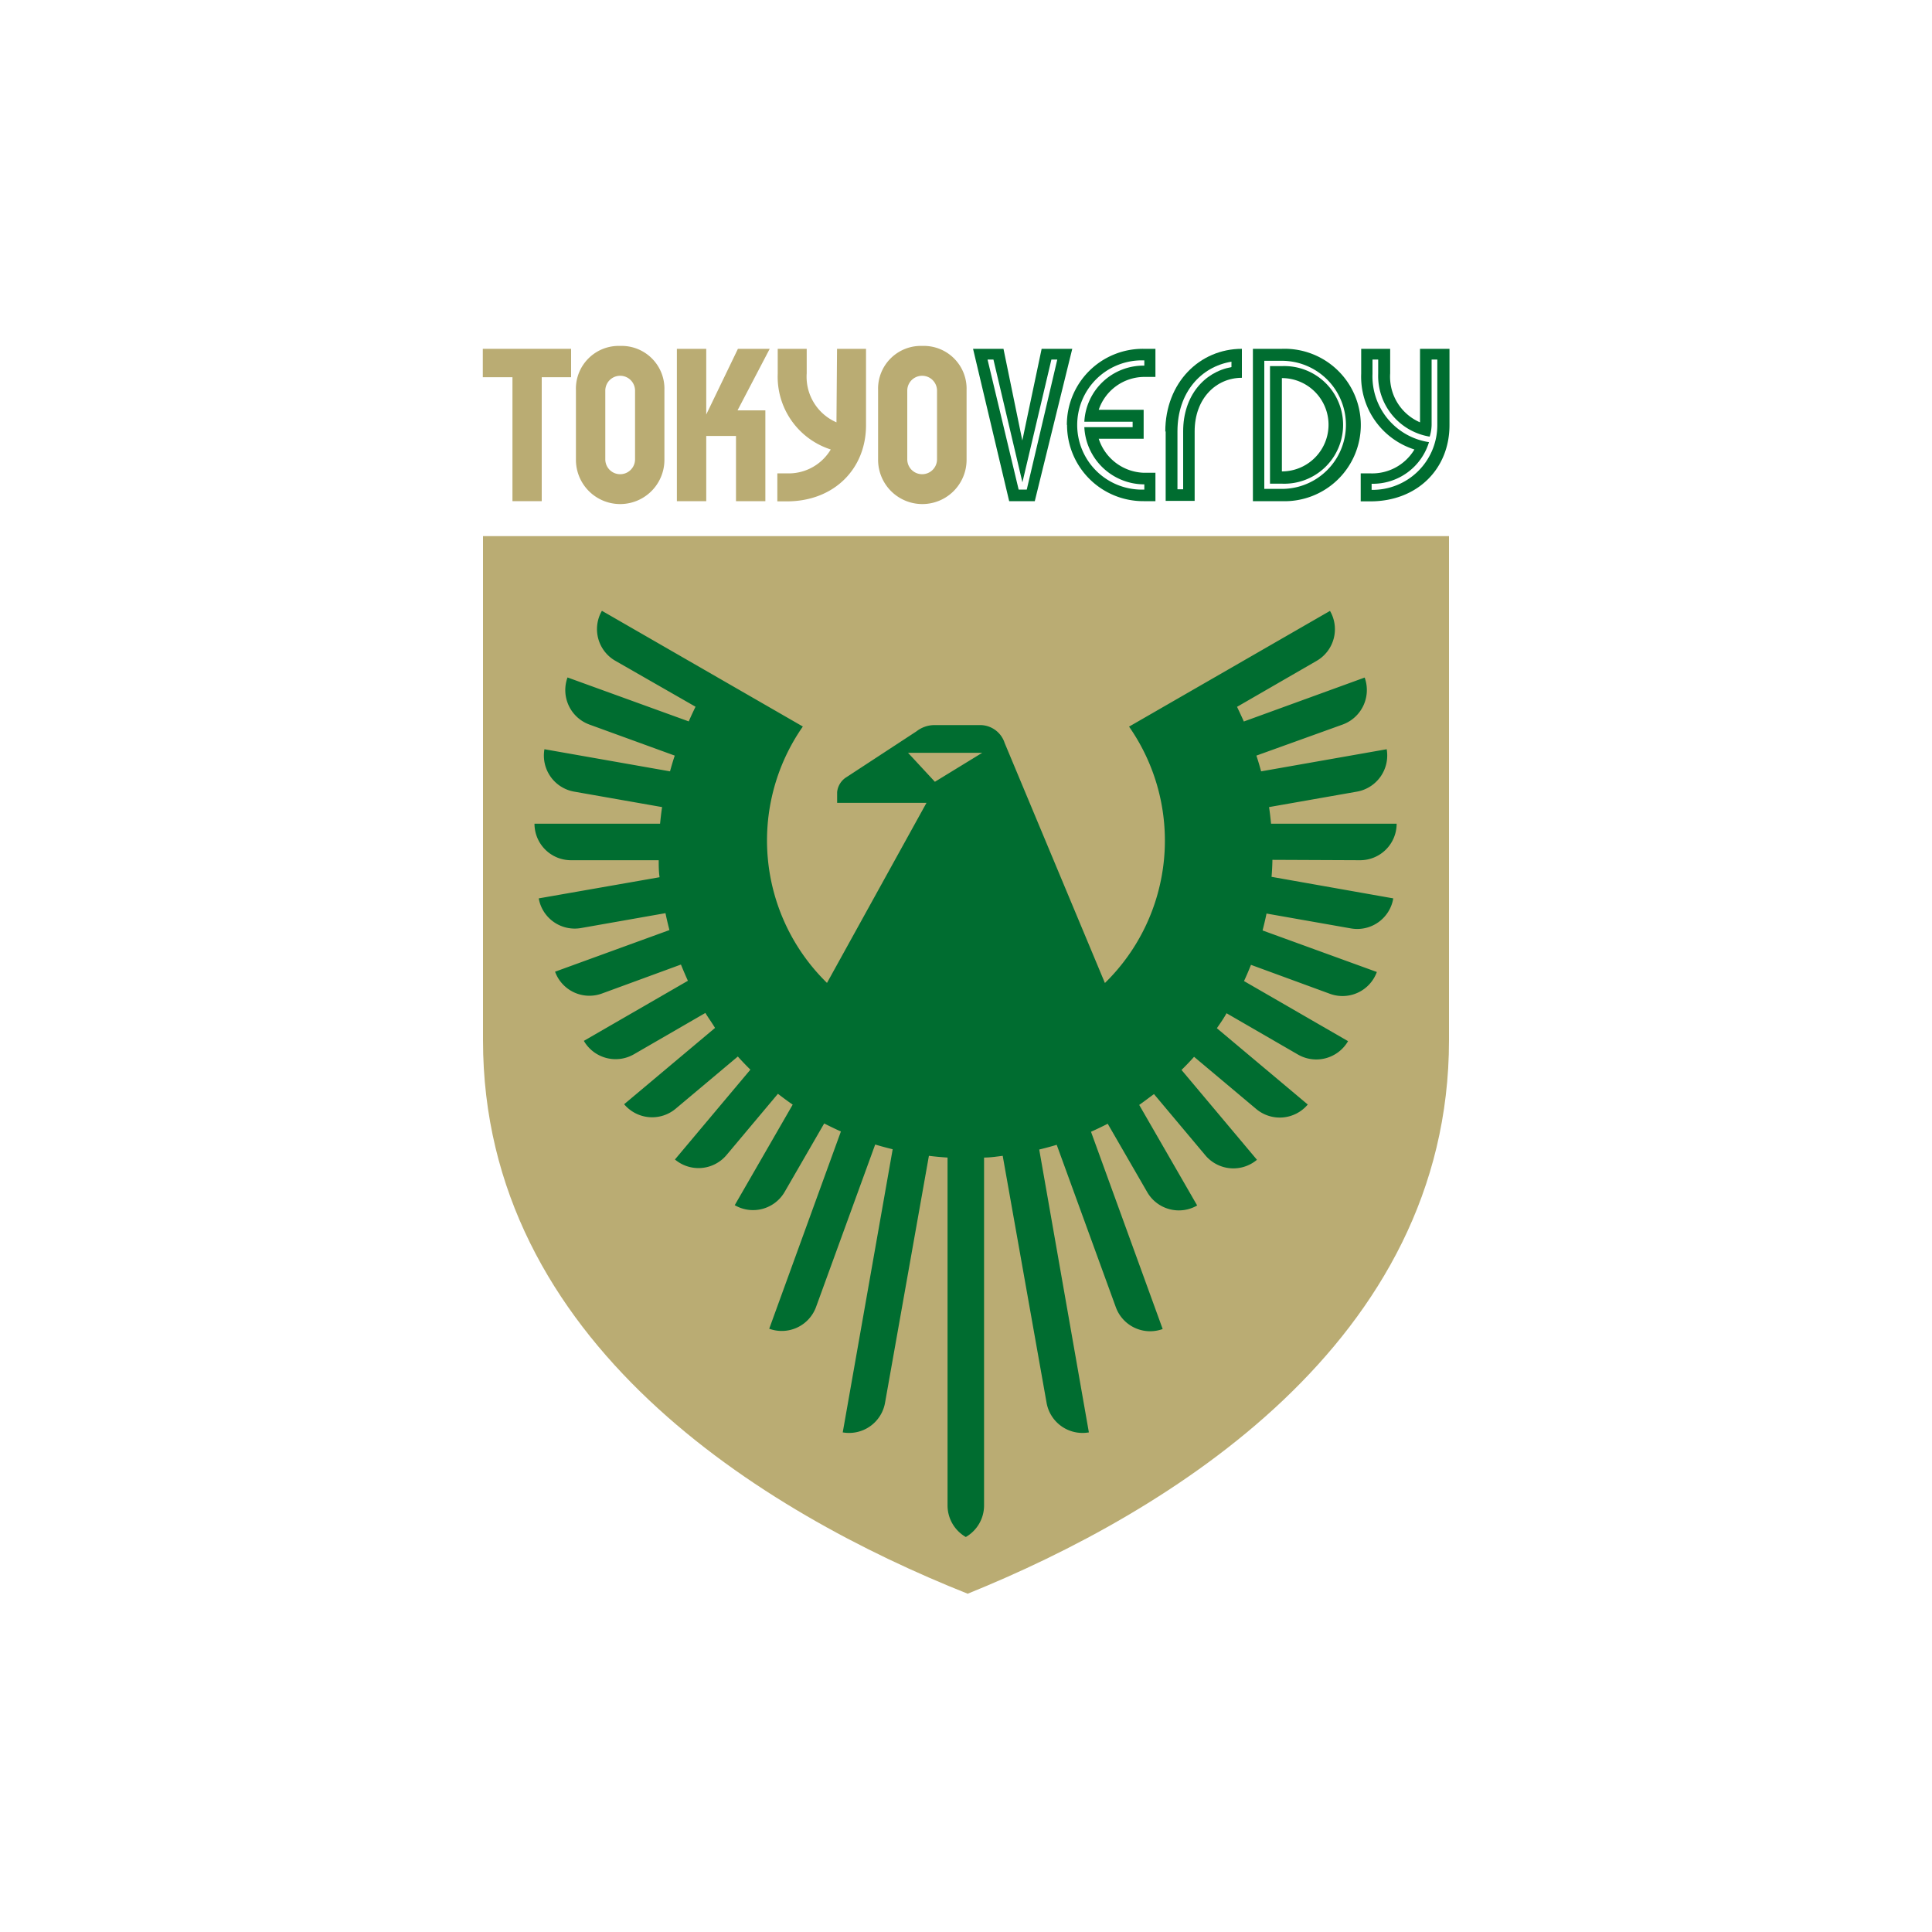
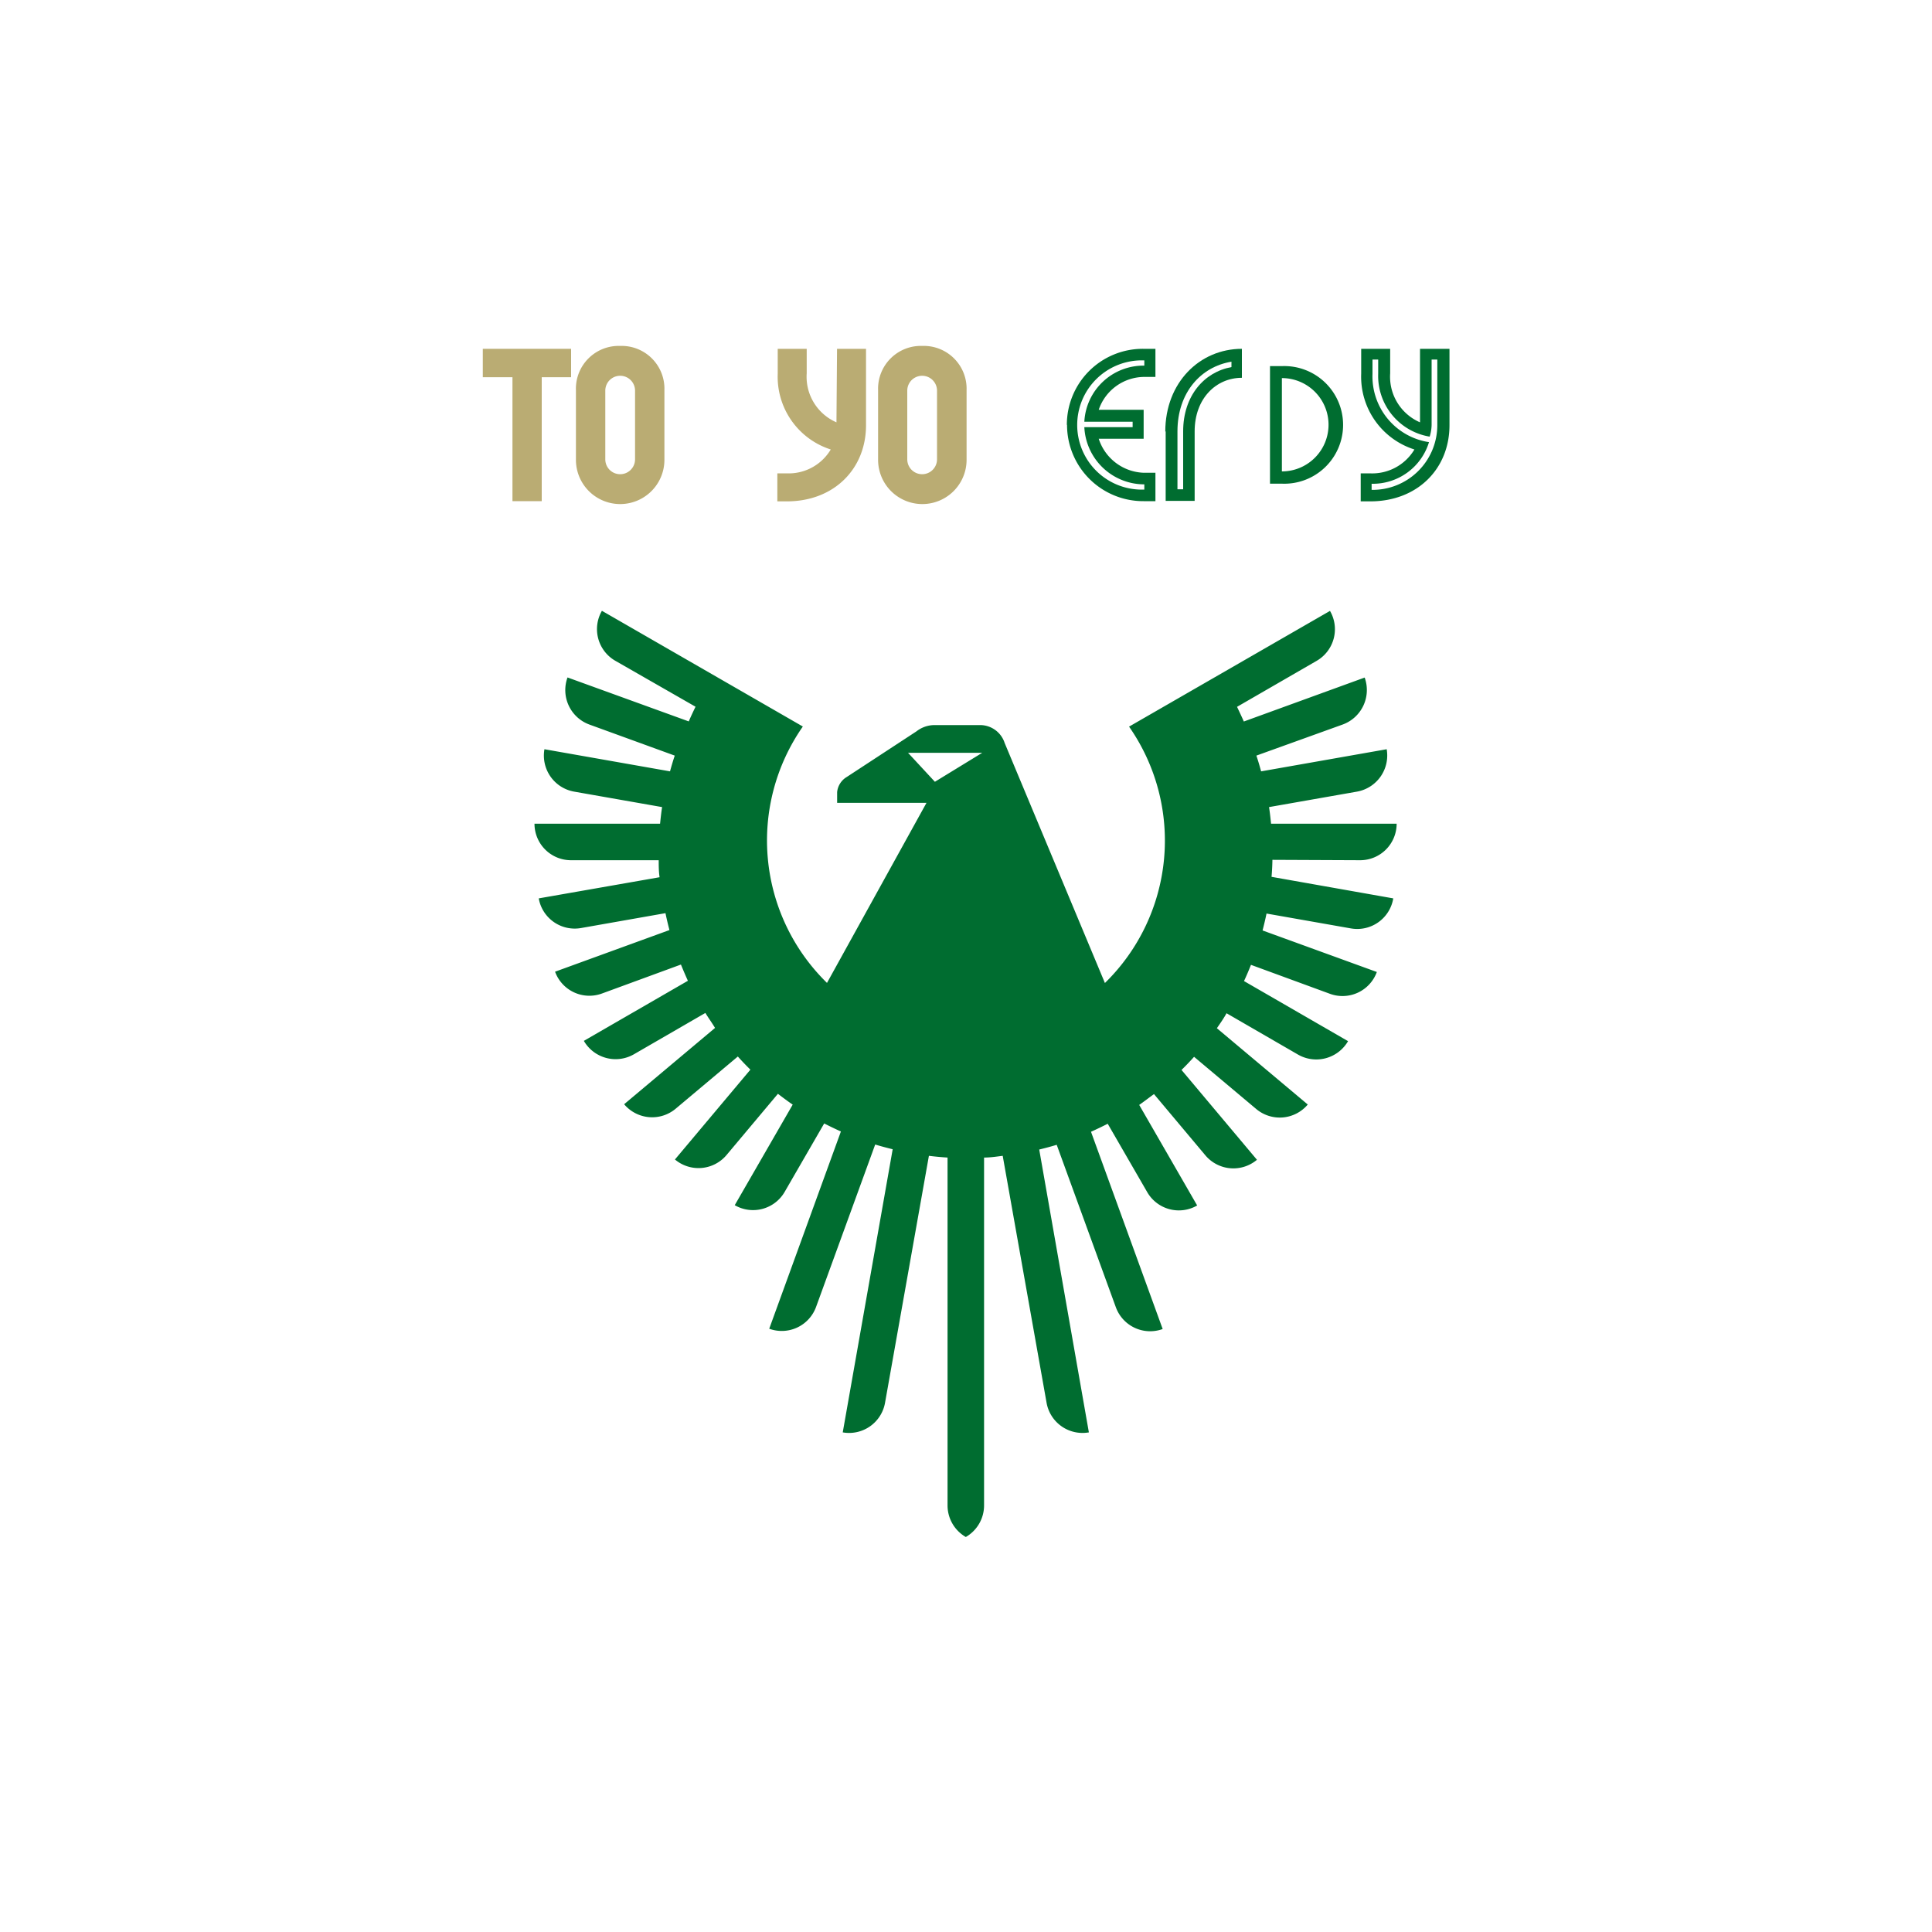
<svg xmlns="http://www.w3.org/2000/svg" viewBox="0 0 200 200">
  <title>emb_tokyov01</title>
  <g>
    <g>
      <g>
        <path d="M86.59,43.72a5.14,5.14,0,0,1-3.08-5.07V36.11h-3v2.58A7.9,7.9,0,0,0,86,46.53,5.07,5.07,0,0,1,81.4,49h-.93v2.9h1c4.83,0,8.18-3.33,8.18-7.88V36.11h-3Z" fill="#baac73" />
-         <polygon points="76.39 36.11 73.11 42.91 73.11 36.11 70.07 36.11 70.07 51.88 73.11 51.88 73.11 45.13 76.19 45.13 76.19 51.88 79.23 51.88 79.23 42.48 76.35 42.48 79.68 36.11 76.39 36.11" fill="#baac73" />
        <polygon points="49.98 39.05 53.05 39.05 53.05 51.88 56.08 51.88 56.08 39.05 59.12 39.05 59.12 36.11 49.98 36.11 49.98 39.05" fill="#baac73" />
        <path d="M65.74,47.55a1.54,1.54,0,1,1-3.08,0V40.44a1.54,1.54,0,1,1,3.08,0ZM64.2,35.81a4.43,4.43,0,0,0-4.58,4.58V47.6a4.58,4.58,0,1,0,9.16,0V40.39a4.43,4.43,0,0,0-4.58-4.58" fill="#baac73" />
        <path d="M97,47.55a1.54,1.54,0,1,1-3.08,0V40.44a1.54,1.54,0,1,1,3.08,0ZM95.48,35.81a4.43,4.43,0,0,0-4.58,4.58V47.6a4.58,4.58,0,0,0,9.16,0V40.39a4.43,4.43,0,0,0-4.58-4.58" fill="#baac73" />
      </g>
      <g>
        <path d="M148.79,44a6.7,6.7,0,0,1-6.8,6.71v-.63a6.08,6.08,0,0,0,5.94-4.31,6.88,6.88,0,0,1-5.85-7.05V37.22h.59v1.47A6.37,6.37,0,0,0,148,45.2,4.33,4.33,0,0,0,148.2,44V37.22h.59ZM147,36.11v7.61a5.14,5.14,0,0,1-3.09-5.07V36.11h-3v2.58a7.9,7.9,0,0,0,5.51,7.84A5.09,5.09,0,0,1,141.79,49h-.93v2.9h1c4.83,0,8.19-3.33,8.19-7.89V36.11Z" fill="#006d30" />
        <path d="M127.48,37.47V38c-2.85.52-5,3-5,6.65v6h-.59v-6c0-4,2.41-6.69,5.6-7.21m-6.82,7.21v7.2h3v-7.2c0-3.38,2.2-5.54,4.89-5.54v-3c-4.37,0-7.93,3.49-7.93,8.57" fill="#006d30" />
        <path d="M132.7,48.8V39.14a4.83,4.83,0,1,1,0,9.66m0-10.9h-1.23V50.07h1.23a6.09,6.09,0,1,0,0-12.17" fill="#006d30" />
        <path d="M118.46,37.85a6.13,6.13,0,0,0-6.21,5.81h5v.56h-5a6.22,6.22,0,0,0,6.21,5.92v.54a6.69,6.69,0,1,1,0-13.37Zm-8,6.12a7.89,7.89,0,0,0,7.93,7.91h1.22V48.94h-1.22a5.08,5.08,0,0,1-4.65-3.52h4.65v-3h-4.65a5,5,0,0,1,4.65-3.4h1.22V36.11h-1.22A7.86,7.86,0,0,0,110.44,44" fill="#006d30" />
-         <path d="M132.7,50.61h-1.82V37.35h1.82a6.63,6.63,0,1,1,0,13.26m0-14.5h-3V51.88h3a7.89,7.89,0,1,0,0-15.77" fill="#006d30" />
-         <path d="M106.29,50.68h-.84l-3.22-13.46h.61l3,12.71,3-12.71h.61Zm1.54-14.57-2,9.49-1.95-9.49h-3.15l3.74,15.77h2.65L111,36.11Z" fill="#006d30" />
      </g>
    </g>
-     <path d="M100.22,165C79.07,156.59,50,139,50,107.68V55.5H150v52.18c0,31.29-29.09,48.91-49.8,57.29" fill="#baac73" />
    <path d="M94,77.93h7.68l-4.9,3ZM140.8,89.05a3.78,3.78,0,0,0,3.78-3.78h-13c-.06-.57-.12-1.15-.21-1.72l9.1-1.6a3.8,3.8,0,0,0,3.08-4.39l-13,2.29c-.15-.55-.31-1.1-.49-1.63L139,75a3.8,3.8,0,0,0,2.27-4.86h0l-12.51,4.55c-.22-.51-.46-1-.7-1.52l8.24-4.76a3.78,3.78,0,0,0,1.38-5.17l-.8.46-20,11.52a20.61,20.61,0,0,1-2.5,26.54L104,76.91a2.67,2.67,0,0,0-2.5-1.85H96.73a3.05,3.05,0,0,0-1.86.65l-7.21,4.72a2.06,2.06,0,0,0-1,1.57v1.11h9.25l-10.3,18.64a20.61,20.61,0,0,1-2.5-26.54l-20-11.52-.8-.46a3.78,3.78,0,0,0,1.38,5.17L72,73.16c-.24.5-.48,1-.7,1.52L58.75,70.13h0A3.8,3.8,0,0,0,61,75l8.85,3.22c-.18.53-.34,1.08-.49,1.63l-13-2.29a3.79,3.79,0,0,0,3.08,4.39l9.1,1.6c-.09.57-.15,1.15-.21,1.72h-13a3.78,3.78,0,0,0,3.78,3.78h9.08c0,.59,0,1.18.09,1.76L55.77,93h0a3.78,3.78,0,0,0,4.38,3.07l8.74-1.54c.12.59.26,1.17.41,1.75l-11.84,4.31h0a3.78,3.78,0,0,0,4.85,2.26l8.18-3q.35.86.72,1.68l-10.77,6.22h0a3.8,3.8,0,0,0,5.18,1.39l7.4-4.28c.32.53.67,1,1,1.55l-9.41,7.9h0a3.79,3.79,0,0,0,5.34.46l6.43-5.4c.42.47.85.92,1.3,1.36l-7.81,9.3a3.79,3.79,0,0,0,5.34-.46l5.32-6.34c.5.38,1,.76,1.53,1.12l-6,10.41h0a3.78,3.78,0,0,0,5.17-1.38l4.09-7.08c.57.29,1.15.57,1.73.83l-7.42,20.42a3.78,3.78,0,0,0,4.85-2.26l6.12-16.81c.59.18,1.2.34,1.81.49l-5.17,29.31h0a3.78,3.78,0,0,0,4.38-3.07l4.54-25.56c.64.08,1.28.14,1.93.18v36a3.77,3.77,0,0,0,1.89,3.28,3.77,3.77,0,0,0,1.89-3.28v-36c.65,0,1.29-.1,1.93-.18l4.54,25.56a3.78,3.78,0,0,0,4.38,3.07h0L107.58,119c.61-.15,1.22-.31,1.81-.49l6.12,16.81a3.78,3.78,0,0,0,4.85,2.26l-7.42-20.42c.58-.26,1.16-.54,1.73-.83l4.09,7.08a3.78,3.78,0,0,0,5.17,1.38h0l-6-10.41c.52-.36,1-.74,1.53-1.12l5.32,6.34a3.79,3.79,0,0,0,5.34.46h0l-7.81-9.3c.45-.44.88-.89,1.3-1.36l6.43,5.4a3.79,3.79,0,0,0,5.34-.46h0l-9.41-7.9c.35-.51.7-1,1-1.55l7.4,4.28a3.8,3.8,0,0,0,5.18-1.39h0l-10.77-6.22q.38-.82.72-1.68l8.18,3a3.78,3.78,0,0,0,4.85-2.26h0L130.7,96.32c.15-.58.29-1.16.41-1.75l8.74,1.54A3.78,3.78,0,0,0,144.23,93h0l-12.6-2.23c.05-.58.08-1.17.09-1.76Z" fill="#006d30" />
  </g>
</svg>